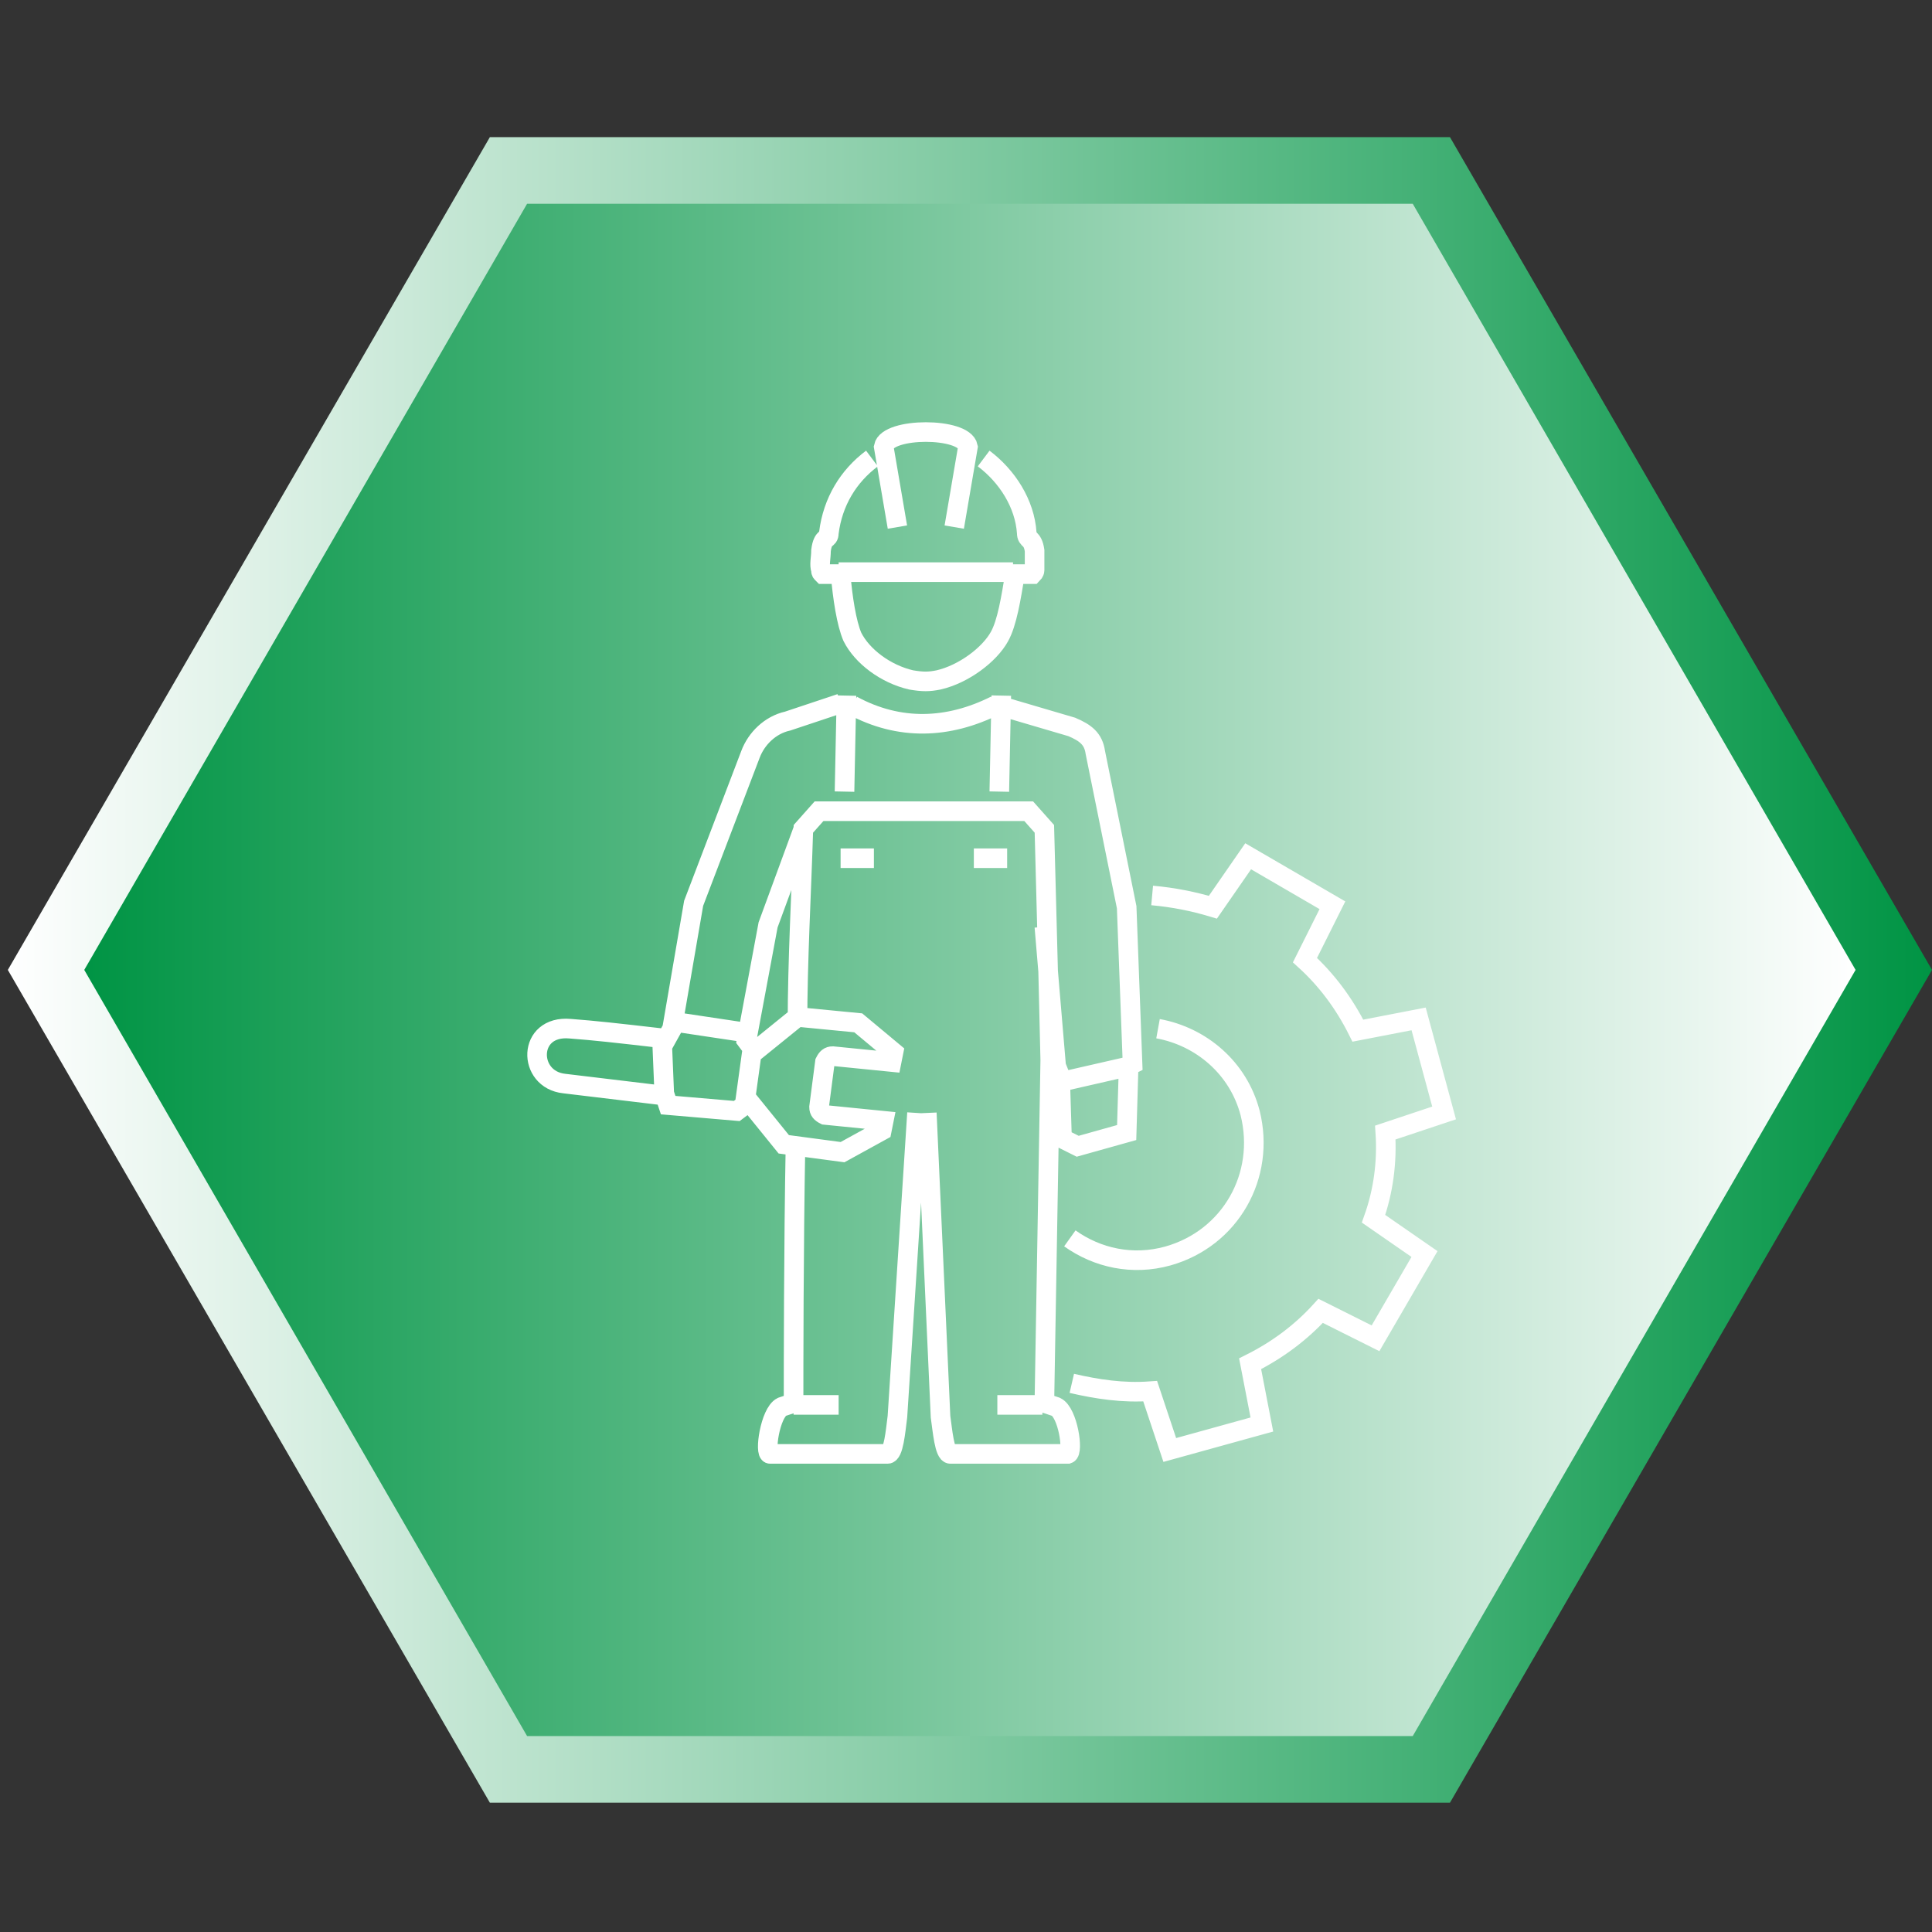
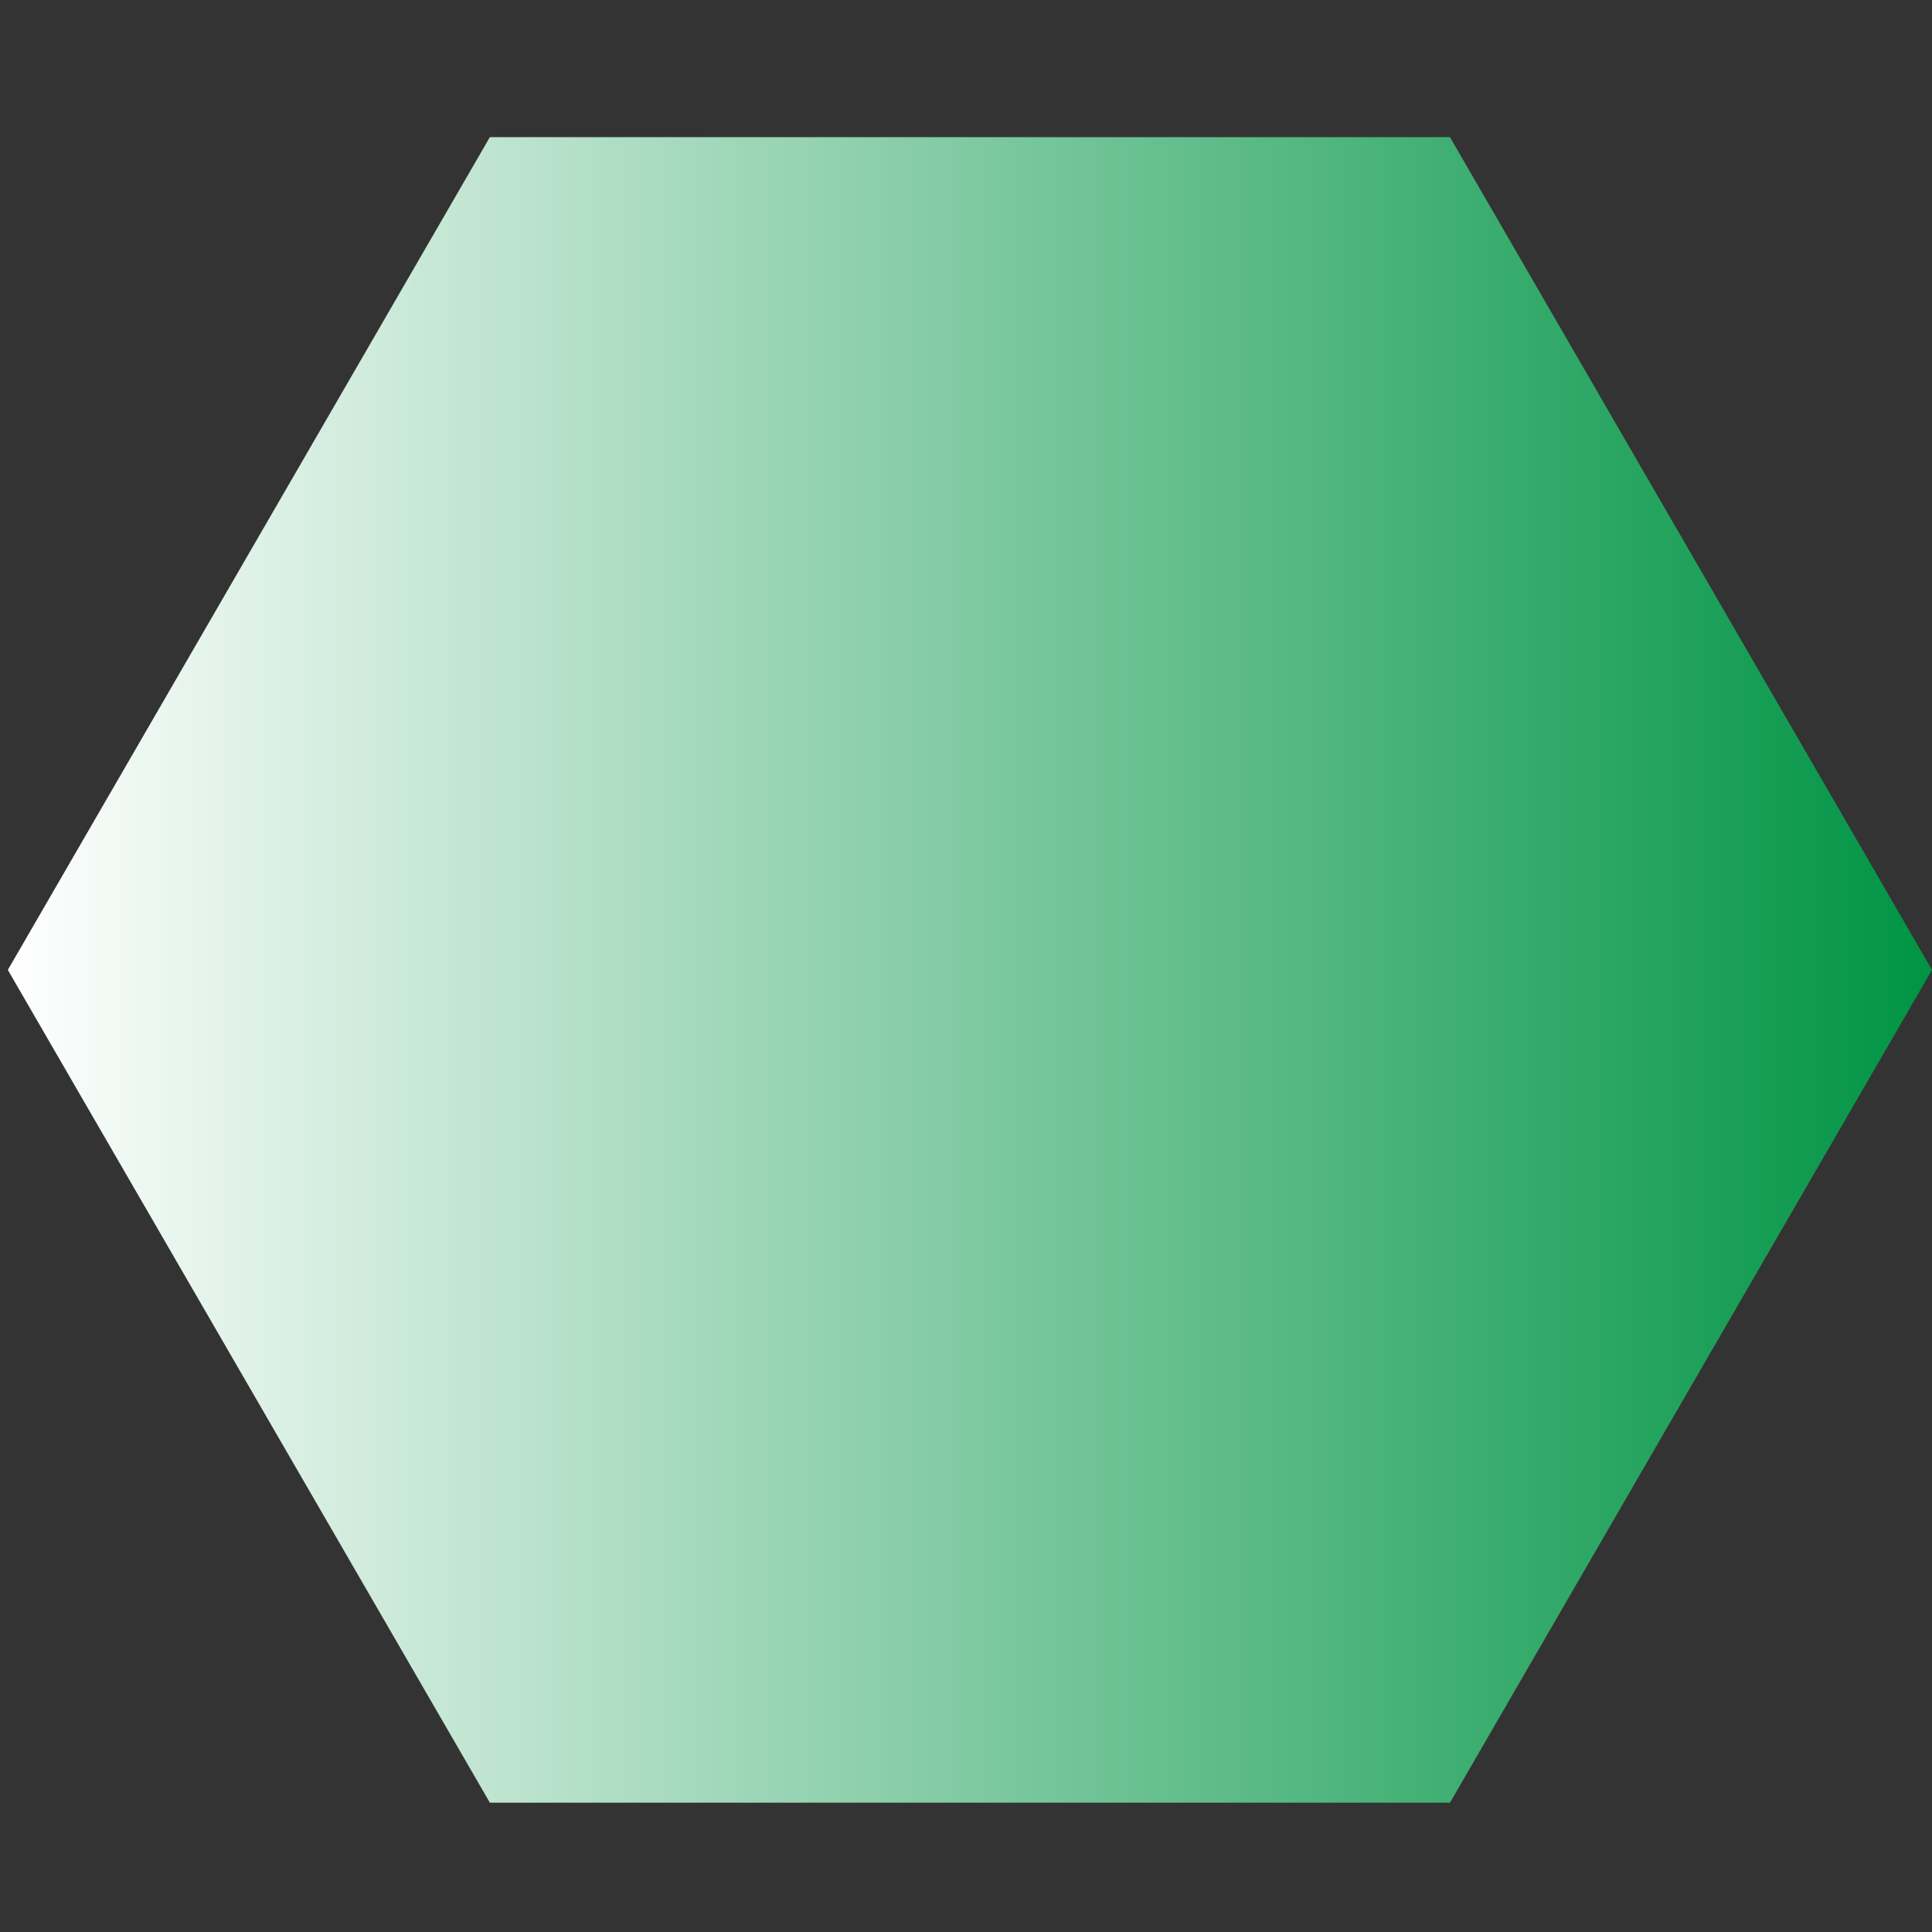
<svg xmlns="http://www.w3.org/2000/svg" version="1.1" id="Layer_1" x="0px" y="0px" viewBox="0 0 98.6 98.6" style="enable-background:new 0 0 98.6 98.6;" xml:space="preserve">
  <rect x="0" y="0" width="98.6" height="98.6" fill="#333333" stroke="none" />
  <style type="text/css">
	.st0{fill:url(#SVGID_1_);}
	.st1{fill:url(#SVGID_00000106105573086924255900000009825078177370167473_);}
	.st2{fill:none;stroke:#FFFFFF;stroke-miterlimit:22.926;}
</style>
  <g>
    <linearGradient id="SVGID_1_" gradientUnits="userSpaceOnUse" x1="0.4" y1="49.5" x2="98.6" y2="49.5">
      <stop offset="0" style="stop-color:#FFFFFF" />
      <stop offset="1" style="stop-color:#009444" />
    </linearGradient>
    <polygon class="st0" points="74,7 25,7 0.4,49.5 25,92 74,92 98.6,49.5  " />
    <linearGradient id="SVGID_00000045613343076641833490000000280613980748798896_" gradientUnits="userSpaceOnUse" x1="94.675" y1="49.5" x2="4.324" y2="49.5">
      <stop offset="0" style="stop-color:#FFFFFF" />
      <stop offset="1" style="stop-color:#009444" />
    </linearGradient>
-     <polygon style="fill:url(#SVGID_00000045613343076641833490000000280613980748798896_);" points="72.1,10.4 26.9,10.4 4.3,49.5    26.9,88.6 72.1,88.6 94.7,49.5  " />
  </g>
  <g>
-     <path class="st2" d="M43.5,36c2.4,1.3,4.9,1.2,7.3,0 M44.5,23.4c-1.2,0.9-2,2.2-2.2,3.8c0,0.4-0.3,0.1-0.4,0.9c0,0.4-0.1,0.7,0,1   c0,0.1,0,0.1,0.1,0.2h0.9c0.1,1.2,0.3,2.5,0.6,3.2c0.5,1,1.7,1.9,3,2.2c0.6,0.1,0.9,0.1,1.4,0c1.3-0.3,2.6-1.3,3.1-2.2   c0.4-0.7,0.6-2,0.8-3.2h0.9c0,0,0.1-0.1,0.1-0.2c0-0.3,0-0.7,0-1c-0.1-0.7-0.4-0.5-0.4-0.9c-0.1-1.5-1-2.9-2.2-3.8 M48.7,26.9   l0.7-4.1c-0.2-1-4.1-1-4.3,0l0.7,4.1 M42.8,29.2h8.9 M51.1,35.5L51,40.4 M44.6,43.8h-1.7 M51.4,43.8h-1.7 M40.7,52.3   c0-3.3,0.2-6.7,0.3-10l0.8-0.9h10.7l0.8,0.9l0.2,7.6l0.1,4.2c-0.1,5.8-0.2,11.7-0.3,17.5l0.6,0.2c0.6,0.3,0.9,2.3,0.6,2.4h-6   c-0.3,0-0.4-1.2-0.5-1.9l-0.7-15.5 M46.8,56.8l-1,15.5c-0.1,0.8-0.2,1.9-0.5,1.9h-6c-0.3,0,0-2.1,0.6-2.4l0.6-0.2   c0-1.7,0-7.9,0.1-13.3 M43.2,35.5l-0.1,4.9 M41,42.3l-1.8,4.9l-1.1,5.9l0.3,0.4L38,56.4l-0.4,0.3l-3.5-0.3l-0.2-0.6l-0.1-2.4   l0.5-0.9l1.1-6.4l2.9-7.6c0.3-0.8,1-1.5,1.9-1.7l2.7-0.9 M38,53.5c0.2,0,0.4,0,0.6,0.1l2.1-1.7l3.1,0.3l1.8,1.5l-0.1,0.5l-3-0.3   c-0.2,0-0.3,0.1-0.4,0.3l-0.3,2.3c0,0.2,0.1,0.3,0.3,0.4l3,0.3L45,57.7l-2,1.1l-3-0.4l-1.7-2.1l-0.5-0.1 M33.8,55.9l-5-0.6   c-1.9-0.2-1.9-3,0.3-2.8c1.3,0.1,2.2,0.2,4.8,0.5 M40.5,71.7h2.3 M50.9,71.7h2.3 M53.3,47.3l0.6,7.1l0.2,0.5l0.1,3.2l0.8,0.4   l2.5-0.7l0.1-3.4l0.2-0.1l-0.3-8l-1.6-7.9c-0.1-0.7-0.5-1-1.2-1.3l-3.4-1 M34.1,52.1l4,0.6 M57.7,54.4l-3.5,0.8 M59.1,52.5   c2.2,0.4,4.1,2,4.7,4.3c0.8,3.2-1,6.4-4.2,7.3c-1.8,0.5-3.6,0.1-5-0.9 M58.8,45.7c1.1,0.1,2.1,0.3,3.1,0.6l1.8-2.6l4.3,2.5L66.6,49   c1.1,1,2,2.2,2.7,3.6l3.1-0.6l1.3,4.8l-3,1c0.1,1.5-0.1,3-0.6,4.4l2.6,1.8l-2.5,4.3l-2.8-1.4c-1,1.1-2.2,2-3.6,2.7l0.6,3.1L59.7,74   l-1-3c-1.4,0.1-2.7-0.1-4-0.4" />
-   </g>
+     </g>
</svg>